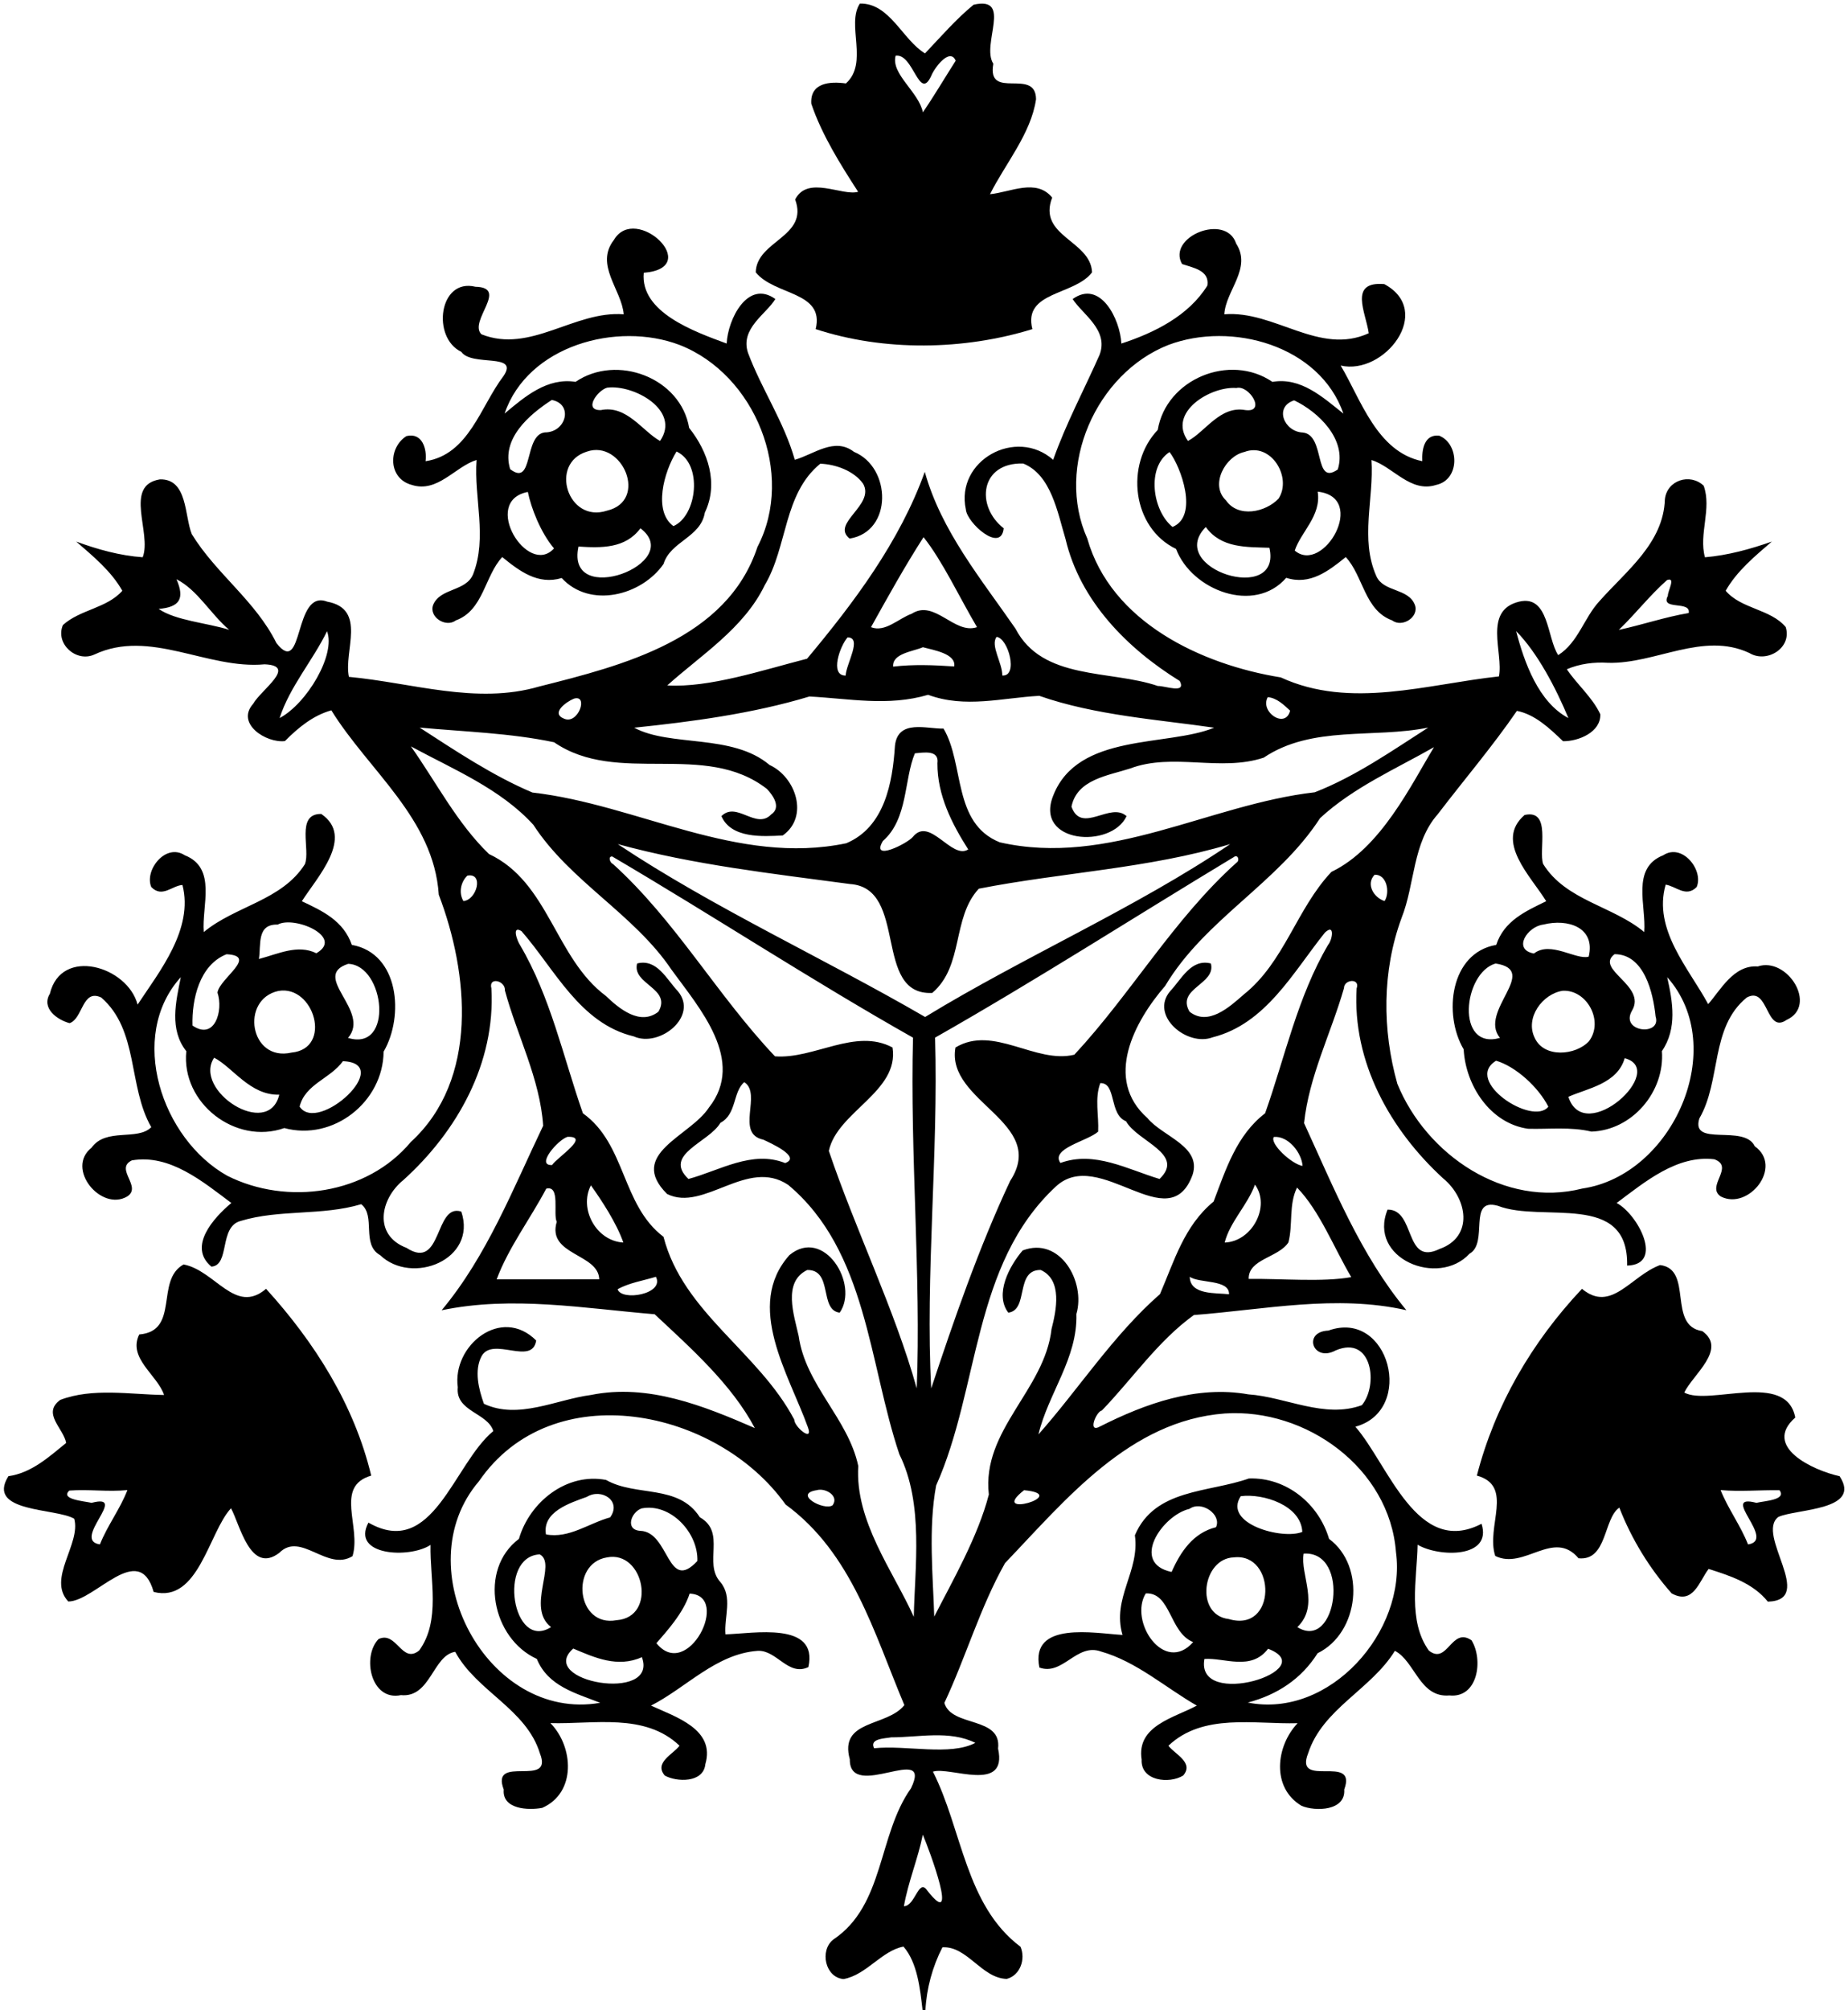
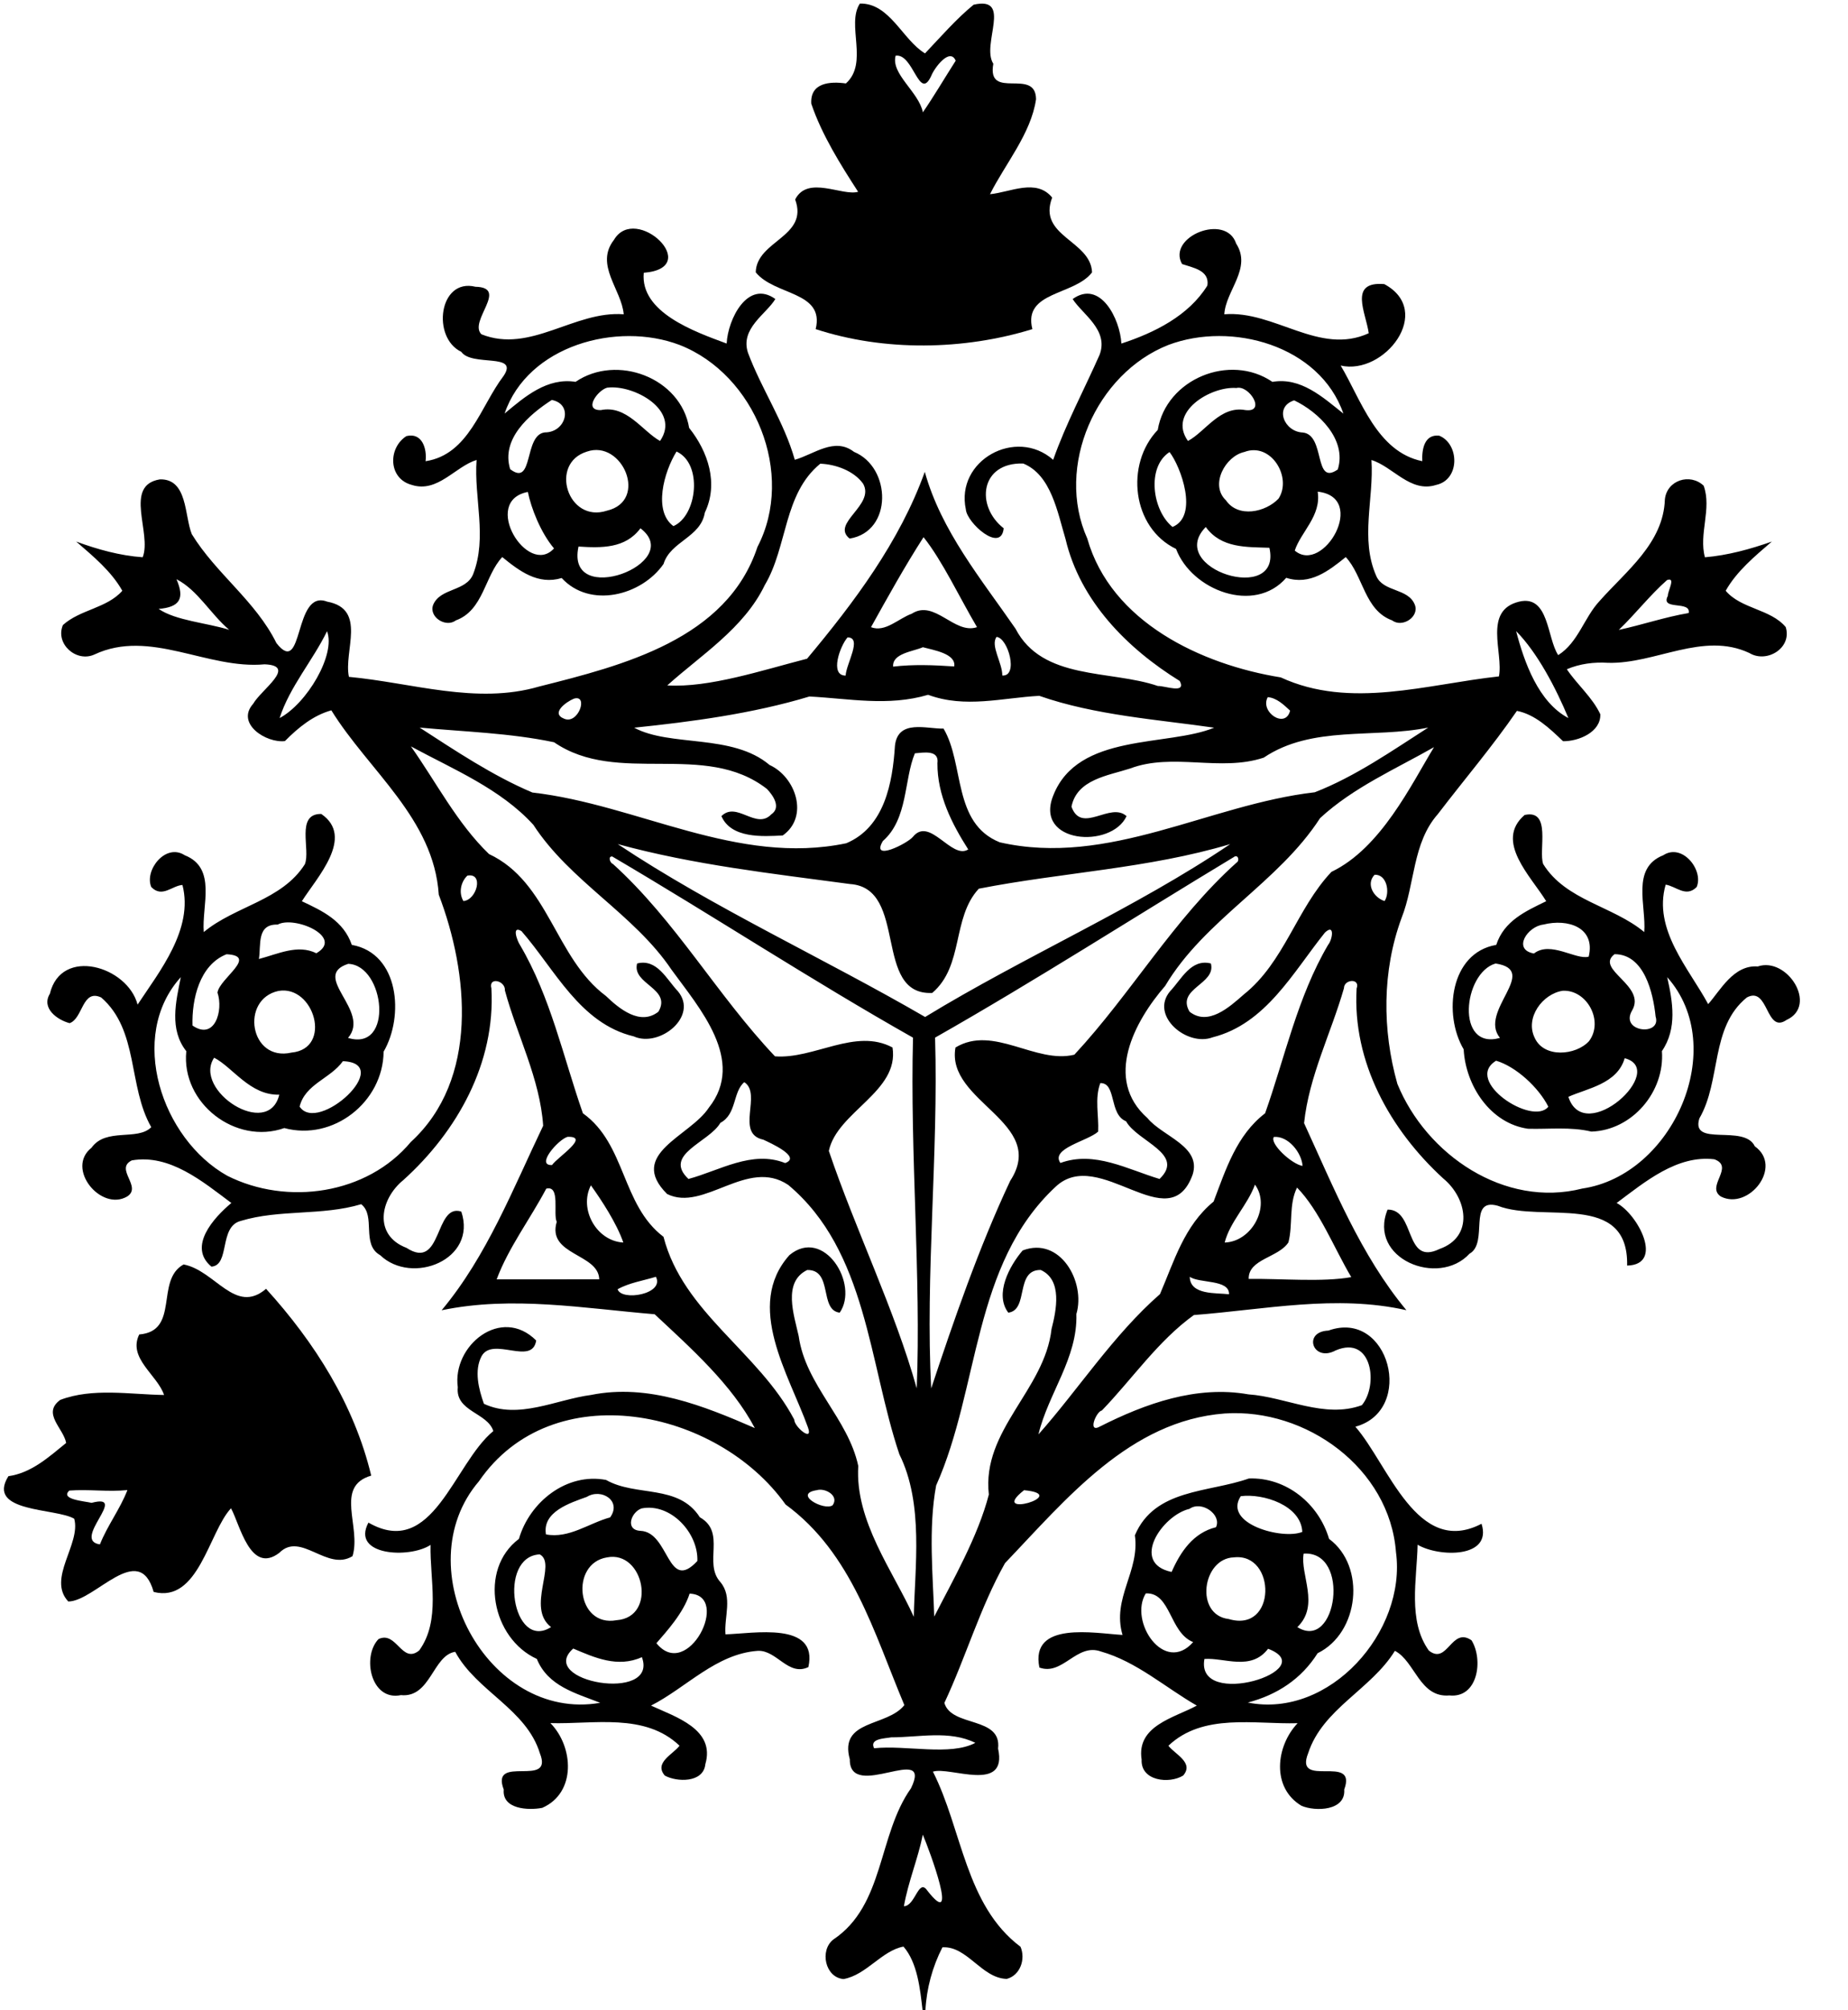
<svg xmlns="http://www.w3.org/2000/svg" width="607pt" height="660pt" viewBox="0 0 607 660" version="1.1">
  <path fill="#000000" opacity="1.00" d=" M 282.44 1.17 C 292.26 0.96 296.42 13.07 303.83 17.53 C 309.00 12.10 314.01 6.28 319.79 1.55 C 332.78 -1.40 322.17 14.63 326.27 20.93 C 324.06 33.20 340.21 22.00 340.30 32.58 C 338.68 43.85 330.06 53.97 325.18 63.76 C 331.83 63.14 340.37 58.45 345.60 64.87 C 340.69 77.63 358.27 78.89 358.70 89.42 C 352.91 97.07 335.92 95.59 339.10 108.06 C 316.56 115.01 290.46 115.43 267.92 108.06 C 270.95 95.59 254.46 97.12 248.23 89.41 C 248.49 78.94 265.72 77.80 261.18 65.50 C 265.27 57.43 276.68 64.49 281.86 62.97 C 276.16 54.16 269.96 44.33 266.48 34.06 C 266.03 27.07 272.73 26.69 277.84 27.40 C 285.41 20.69 277.90 8.01 282.44 1.17 M 294.18 18.28 C 292.55 24.30 301.79 30.16 303.13 36.87 C 306.54 31.96 310.37 25.47 313.91 19.93 C 312.01 15.46 306.88 22.30 305.86 24.95 C 301.88 33.49 300.05 17.43 294.18 18.28 Z" />
  <path fill="#000000" opacity="1.00" d=" M 201.67 78.74 C 208.81 66.68 231.33 87.98 211.45 89.56 C 210.23 102.54 228.06 108.87 238.68 112.79 C 239.07 104.82 245.58 91.66 254.67 98.17 C 251.75 103.10 243.02 107.81 245.69 115.84 C 250.16 127.79 257.55 138.54 261.06 150.96 C 267.40 149.16 274.09 143.40 280.51 148.36 C 292.84 153.43 293.29 174.56 279.07 176.83 C 272.75 171.80 287.51 165.88 283.50 158.81 C 280.45 154.57 274.50 152.44 269.44 152.24 C 257.29 162.16 258.74 179.44 251.20 192.10 C 244.36 206.34 229.97 215.27 219.18 225.04 C 232.98 225.86 250.33 220.06 265.09 216.27 C 280.49 197.86 295.53 177.85 303.76 154.92 C 309.16 174.33 322.30 190.12 333.55 206.40 C 342.41 223.49 364.67 219.87 380.32 225.23 C 382.68 225.14 389.73 227.95 387.51 223.59 C 370.27 212.94 354.77 197.32 349.99 176.98 C 347.35 168.22 345.26 155.88 336.08 152.18 C 321.95 151.77 320.33 166.16 329.68 173.45 C 328.82 181.77 317.57 171.64 317.25 167.28 C 313.77 151.19 333.70 140.16 345.93 150.97 C 350.12 139.08 356.09 127.98 361.16 116.52 C 364.30 108.32 355.48 103.15 352.33 98.18 C 361.43 91.65 367.93 104.84 368.33 112.80 C 379.12 109.28 390.42 103.70 396.58 93.75 C 397.35 88.73 391.84 87.91 388.26 86.69 C 383.22 77.74 402.70 69.81 406.04 79.99 C 411.27 88.11 402.58 95.42 402.14 103.19 C 418.60 101.82 433.33 116.86 449.58 109.41 C 448.66 102.64 442.82 92.27 454.69 93.28 C 471.15 102.14 454.71 123.34 440.36 120.02 C 446.98 131.06 452.21 148.35 467.17 151.42 C 466.99 147.70 467.77 142.51 472.71 143.04 C 479.36 145.69 479.66 157.52 471.69 159.22 C 463.25 161.91 457.48 153.14 450.47 151.04 C 451.32 163.73 446.67 176.94 452.06 189.12 C 454.40 194.47 462.52 193.02 464.71 198.53 C 466.29 202.53 460.59 206.20 457.29 203.70 C 448.17 200.39 447.81 189.09 442.03 182.90 C 436.38 187.48 430.23 192.23 422.48 189.71 C 412.04 201.75 391.43 193.81 386.29 180.23 C 371.83 173.29 369.49 152.44 380.28 141.15 C 383.04 124.49 403.93 115.81 417.94 125.38 C 427.29 123.77 434.48 130.41 441.26 135.80 C 433.49 113.38 404.47 105.44 383.76 113.26 C 360.03 122.61 346.52 153.13 357.13 176.81 C 364.93 204.27 394.64 218.21 420.69 222.41 C 443.55 232.97 468.71 224.63 492.34 222.08 C 493.89 214.34 487.02 200.42 499.00 197.53 C 508.82 195.22 508.08 209.45 511.81 215.09 C 518.38 210.96 520.29 202.83 525.37 197.36 C 534.09 187.50 546.39 178.35 546.85 163.96 C 547.51 157.65 555.11 155.23 559.59 159.47 C 562.33 167.05 557.91 175.33 560.01 182.97 C 567.52 182.33 574.88 180.31 581.98 177.81 C 576.40 182.63 570.51 187.46 566.82 193.96 C 571.92 199.98 581.55 199.92 586.54 205.88 C 588.71 212.73 580.33 217.88 574.60 214.40 C 559.38 207.26 543.76 218.02 528.22 217.62 C 523.60 217.32 518.92 217.91 514.65 219.73 C 518.04 224.79 523.05 228.95 525.64 234.50 C 525.87 240.39 518.45 243.43 513.40 243.36 C 509.11 239.24 504.21 234.55 498.25 233.40 C 490.18 245.14 480.93 255.97 472.28 267.29 C 463.89 276.80 464.81 290.21 460.35 301.42 C 453.96 318.82 453.99 338.12 458.98 355.85 C 468.49 379.14 494.17 396.71 519.73 390.23 C 549.56 385.85 568.11 343.80 547.61 320.82 C 549.44 328.93 550.95 337.68 545.88 345.10 C 546.87 358.48 536.10 371.10 522.72 371.53 C 515.86 369.90 508.85 370.79 501.91 370.60 C 489.48 368.85 481.40 356.41 480.76 344.52 C 474.01 333.10 476.25 312.82 491.46 310.23 C 494.04 302.31 501.13 299.17 507.87 295.89 C 502.91 287.76 490.76 276.19 500.78 267.58 C 509.72 265.58 505.26 279.20 506.88 283.69 C 514.35 295.71 529.73 297.41 540.07 306.02 C 540.79 297.39 535.66 285.00 546.32 280.80 C 552.57 276.69 559.67 285.72 557.29 291.24 C 553.76 294.78 550.52 290.96 547.11 290.45 C 542.86 305.20 554.76 317.98 561.07 329.68 C 565.03 325.26 569.38 316.72 577.36 317.31 C 587.04 314.03 597.22 330.13 586.82 334.87 C 579.90 339.62 581.01 323.61 573.76 327.50 C 561.67 337.33 565.43 354.75 558.17 367.22 C 555.24 376.77 572.92 368.94 576.39 376.36 C 585.79 383.02 574.41 397.47 565.26 392.86 C 560.16 389.53 569.91 383.12 563.10 380.62 C 550.83 379.16 540.34 388.02 531.01 394.97 C 537.98 398.66 546.74 415.24 534.45 415.52 C 534.98 390.97 506.61 401.61 491.99 395.89 C 481.88 393.07 489.10 408.08 482.67 411.63 C 472.46 422.73 449.20 413.23 455.77 397.14 C 465.07 397.04 461.15 415.76 472.83 410.07 C 484.18 406.06 481.96 393.42 474.06 386.93 C 456.64 370.98 444.18 348.72 445.60 324.54 C 446.87 321.08 441.45 321.48 441.44 324.45 C 437.20 339.23 429.96 353.33 428.34 368.75 C 438.07 389.91 446.93 412.09 461.95 430.17 C 438.91 424.95 415.28 429.99 392.14 431.76 C 380.33 440.27 371.97 452.69 361.93 463.09 C 360.03 463.43 357.11 470.71 361.31 468.35 C 376.25 460.80 393.02 454.80 410.03 457.80 C 422.36 458.64 434.98 465.86 447.31 461.36 C 452.80 454.85 450.76 438.24 438.73 443.37 C 431.23 447.44 427.73 437.20 436.34 436.86 C 456.31 429.67 465.01 463.07 445.19 468.42 C 456.06 480.86 465.43 511.33 486.63 500.29 C 490.26 511.66 472.59 511.29 465.63 507.17 C 465.40 518.55 462.32 532.12 469.32 541.92 C 475.48 546.81 476.69 533.97 483.34 538.55 C 487.26 544.84 485.51 557.63 476.07 556.65 C 466.26 557.49 464.80 545.42 458.17 542.01 C 450.34 554.74 434.42 561.00 429.67 575.66 C 424.98 587.48 445.95 575.55 441.53 587.54 C 442.06 594.59 432.03 594.83 427.49 592.88 C 417.52 586.93 419.09 573.26 426.22 565.77 C 412.00 566.17 395.16 562.37 383.78 573.17 C 385.97 576.00 392.26 578.73 388.63 582.95 C 384.08 585.77 374.64 584.79 374.98 577.72 C 373.24 566.59 385.61 564.04 393.11 559.99 C 382.78 554.07 373.33 545.54 361.62 542.23 C 353.60 539.34 349.09 550.30 341.40 547.49 C 338.27 532.09 359.60 536.27 368.71 536.79 C 365.15 524.70 374.44 515.94 372.77 504.07 C 379.27 488.71 396.98 490.12 410.22 485.42 C 422.52 484.99 433.16 493.71 436.55 505.25 C 448.78 514.28 446.46 536.14 432.79 542.79 C 427.44 551.28 419.48 556.45 409.86 558.99 C 436.80 564.35 462.03 535.59 458.53 509.63 C 456.43 482.03 429.02 462.27 402.29 464.08 C 371.15 466.41 350.17 492.23 330.12 513.20 C 321.91 527.76 317.28 544.01 310.19 559.11 C 312.54 567.20 329.10 563.39 327.83 574.10 C 331.10 588.95 311.83 579.84 306.43 581.68 C 316.06 600.63 317.03 625.51 335.20 639.17 C 336.95 643.20 335.10 648.58 330.68 649.72 C 322.42 649.52 317.68 638.85 309.55 639.35 C 306.28 645.73 304.34 652.83 303.97 660.00 L 303.03 660.00 C 302.22 653.04 301.37 644.43 296.76 639.11 C 289.57 640.47 284.60 648.43 277.08 649.77 C 271.01 649.29 269.14 640.35 273.72 636.79 C 290.56 625.53 288.30 602.50 299.23 587.13 C 306.65 571.81 278.99 591.73 279.13 577.63 C 275.50 564.47 291.34 567.06 297.05 559.83 C 287.04 536.06 279.85 509.91 258.03 493.96 C 235.57 462.45 181.43 451.24 157.32 486.33 C 132.98 514.73 160.12 565.55 197.14 559.07 C 189.05 555.89 179.97 553.61 176.33 544.66 C 161.61 537.97 157.04 515.32 170.45 505.25 C 173.95 493.13 186.15 483.42 199.06 485.90 C 208.97 491.54 222.83 487.16 229.88 498.16 C 238.62 503.13 230.96 513.10 236.57 519.38 C 240.78 524.29 237.80 530.85 238.29 536.59 C 247.18 536.39 268.93 532.15 265.52 547.35 C 258.90 550.48 255.18 541.74 248.92 542.01 C 235.20 542.98 225.48 554.06 213.84 559.99 C 221.94 563.72 235.03 567.75 231.68 579.22 C 231.06 585.45 222.23 585.12 218.36 582.96 C 214.74 578.72 221.04 576.02 223.20 573.16 C 211.83 562.28 194.99 566.16 180.79 565.74 C 188.40 573.45 189.38 588.62 178.11 593.56 C 173.64 594.44 164.86 594.07 165.46 587.55 C 160.93 575.70 181.96 587.25 177.35 575.70 C 172.90 561.10 156.55 555.33 149.52 542.33 C 142.16 543.44 141.46 557.52 131.69 556.55 C 121.81 558.60 118.79 543.90 124.33 538.15 C 130.30 535.33 131.97 546.52 137.69 541.89 C 144.85 532.02 141.15 518.58 141.42 507.23 C 134.51 511.78 115.20 510.78 121.02 499.91 C 142.21 512.06 148.99 480.57 162.04 469.85 C 160.13 463.77 149.52 463.47 150.37 455.46 C 148.47 441.86 164.59 428.60 176.12 440.12 C 174.80 448.54 161.88 438.70 158.20 445.23 C 155.66 450.01 157.26 456.14 158.95 460.90 C 170.22 466.19 182.71 459.49 194.12 458.00 C 212.90 454.20 231.15 461.58 247.93 468.87 C 240.36 454.55 226.99 442.67 215.03 431.50 C 191.82 429.57 168.22 425.36 145.06 430.19 C 159.95 412.36 168.46 390.37 178.41 369.61 C 177.38 354.21 169.85 339.98 165.84 325.18 C 166.07 321.95 160.36 320.58 161.41 324.53 C 162.76 348.99 150.22 371.44 132.48 387.45 C 124.80 393.70 122.61 405.56 133.51 409.70 C 145.38 417.42 142.63 394.95 151.52 397.79 C 156.83 413.60 135.34 422.11 124.86 412.10 C 118.54 408.53 123.57 399.21 118.64 395.37 C 105.71 399.24 91.82 396.98 79.04 400.87 C 71.84 402.74 75.62 415.43 69.44 415.87 C 61.57 409.31 70.20 399.81 75.99 394.97 C 66.56 387.93 55.79 378.84 43.31 380.98 C 37.51 383.80 46.87 389.66 41.73 392.86 C 33.16 397.82 21.44 383.65 30.06 376.83 C 34.80 370.14 45.16 374.67 49.69 370.08 C 41.99 356.70 45.66 338.26 33.24 327.50 C 26.96 324.56 27.26 334.45 22.86 335.93 C 18.76 334.84 13.50 331.00 16.38 326.27 C 20.11 310.72 41.93 317.27 45.19 329.84 C 52.34 319.00 63.66 305.04 59.93 290.56 C 56.57 290.74 53.26 294.92 49.69 291.24 C 47.35 285.70 54.41 276.70 60.68 280.80 C 71.34 285.00 66.21 297.39 66.93 306.02 C 77.28 297.43 92.55 295.69 100.12 283.77 C 102.11 279.06 96.99 267.12 105.52 267.24 C 116.66 274.85 104.00 288.19 99.15 295.90 C 105.97 299.10 112.83 302.32 115.56 310.23 C 131.15 312.99 132.79 333.66 126.00 345.29 C 125.85 361.82 109.43 374.72 93.38 370.37 C 77.43 376.01 59.46 362.22 61.19 345.13 C 55.54 337.96 57.76 328.95 59.39 320.82 C 41.81 340.23 53.09 373.93 74.63 386.02 C 94.26 395.92 120.56 392.20 134.94 374.94 C 157.34 354.43 153.95 319.53 144.12 293.75 C 142.48 268.74 121.15 253.11 108.83 233.22 C 102.82 234.89 97.90 238.95 93.59 243.31 C 87.49 244.06 77.34 237.61 83.15 231.08 C 85.80 226.41 97.76 218.55 86.92 218.11 C 68.07 219.86 49.29 206.33 31.01 214.89 C 25.09 217.60 18.06 211.40 20.66 205.22 C 26.33 200.09 35.10 199.73 40.18 193.96 C 36.50 187.46 30.59 182.64 25.03 177.81 C 32.06 180.39 39.38 182.43 46.87 182.96 C 49.95 175.06 40.46 159.35 52.52 157.39 C 61.67 157.15 60.56 169.36 63.00 175.38 C 70.94 188.34 83.99 197.34 90.80 211.15 C 99.90 222.73 96.30 193.27 107.44 197.53 C 120.65 199.96 112.79 213.83 114.61 222.23 C 135.34 224.15 156.48 231.44 177.11 225.40 C 204.61 218.48 238.76 209.89 248.80 179.57 C 261.30 155.58 247.99 122.94 223.23 113.26 C 202.68 105.44 173.32 113.45 165.74 135.78 C 172.39 130.21 179.74 123.90 189.05 125.37 C 202.65 116.10 223.61 124.04 226.36 140.49 C 232.59 148.30 236.09 158.77 231.51 168.30 C 230.17 176.50 220.22 177.69 217.95 185.17 C 210.72 195.56 193.79 199.90 184.49 189.78 C 176.75 192.13 170.62 187.51 164.97 182.90 C 159.18 189.09 158.83 200.39 149.71 203.70 C 146.41 206.20 140.71 202.53 142.30 198.53 C 144.69 192.96 153.07 194.27 155.41 188.51 C 160.12 176.42 155.63 163.50 156.54 151.02 C 149.52 153.16 143.74 161.92 135.29 159.22 C 127.47 157.17 127.40 147.08 133.48 143.19 C 138.68 141.89 140.29 147.38 139.78 151.43 C 154.03 149.25 157.82 133.36 165.42 123.41 C 170.59 115.71 155.00 120.50 151.51 115.51 C 141.73 110.85 144.15 91.20 156.17 94.15 C 167.28 94.40 153.81 105.43 158.12 109.75 C 174.23 116.19 188.67 101.93 204.87 103.19 C 204.15 94.98 195.27 86.97 201.67 78.74 M 199.40 127.29 C 196.27 128.15 191.50 134.77 197.34 134.65 C 205.83 132.89 210.96 141.52 216.80 144.78 C 223.76 134.71 208.10 126.13 199.40 127.29 M 406.12 127.39 C 397.70 126.74 383.42 135.32 390.20 144.78 C 395.95 141.72 400.77 133.13 409.05 134.64 C 416.06 135.55 410.27 126.29 406.12 127.39 M 181.24 131.32 C 173.78 136.14 164.52 144.09 167.57 154.04 C 175.38 160.04 171.95 142.79 178.95 141.97 C 185.97 142.00 188.41 132.68 181.24 131.32 M 425.09 131.45 C 418.38 133.58 421.79 141.80 427.96 142.01 C 435.44 142.85 431.40 159.73 439.41 154.14 C 442.51 144.29 433.01 135.21 425.09 131.45 M 192.77 148.28 C 180.27 152.12 186.48 171.87 199.35 167.67 C 213.12 164.44 204.41 144.22 192.77 148.28 M 222.21 148.25 C 218.05 154.97 214.50 167.84 221.19 172.74 C 229.04 169.34 230.90 152.19 222.21 148.25 M 384.15 148.42 C 376.50 153.38 378.53 167.69 385.13 173.01 C 393.83 169.46 387.84 153.17 384.15 148.42 M 408.72 148.40 C 402.48 149.75 397.30 159.18 402.67 164.26 C 406.69 170.13 415.68 168.21 419.95 163.72 C 424.51 156.73 417.47 145.05 408.72 148.40 M 173.38 161.52 C 157.87 164.49 173.34 189.60 181.97 180.06 C 177.55 174.81 174.46 166.81 173.38 161.52 M 432.81 161.43 C 434.06 169.35 427.29 174.62 425.28 180.77 C 434.64 188.76 449.41 163.23 432.81 161.43 M 210.36 173.45 C 205.43 180.14 197.45 179.93 190.02 179.45 C 185.57 199.95 225.45 184.92 210.36 173.45 M 396.05 173.03 C 382.62 186.72 421.24 198.80 416.95 179.85 C 409.47 179.57 401.16 180.06 396.05 173.03 M 303.35 176.37 C 297.21 185.90 291.62 195.99 286.09 205.92 C 290.79 207.72 295.15 203.03 299.46 201.51 C 307.00 196.63 313.45 208.44 320.91 205.91 C 315.18 196.20 309.51 184.07 303.35 176.37 M 57.96 190.17 C 60.77 196.60 58.98 199.35 52.11 199.92 C 57.69 203.76 67.94 204.49 75.28 206.78 C 69.19 201.67 64.97 193.74 57.96 190.17 M 547.55 190.46 C 541.86 195.48 537.20 201.56 531.72 206.81 C 539.42 205.15 546.90 202.58 554.67 201.27 C 555.51 197.07 545.21 200.57 547.83 195.63 C 547.76 194.04 550.58 189.33 547.55 190.46 M 107.42 207.25 C 102.69 216.95 95.17 225.46 91.84 235.76 C 100.79 231.01 110.36 214.90 107.42 207.25 M 497.99 207.21 C 500.65 217.41 505.30 230.56 515.16 235.76 C 511.03 225.85 504.98 214.28 497.99 207.21 M 278.40 209.27 C 275.96 211.99 272.38 221.84 277.76 221.81 C 277.95 217.91 283.34 209.30 278.40 209.27 M 327.34 209.11 C 325.22 211.91 329.25 217.61 329.22 221.79 C 334.61 222.14 331.16 209.48 327.34 209.11 M 303.14 212.50 C 299.87 213.93 293.02 214.51 293.36 218.87 C 300.04 218.08 306.74 218.36 313.43 218.81 C 314.09 214.58 306.57 213.45 303.14 212.50 M 265.85 228.68 C 247.24 234.32 226.88 237.00 208.30 238.92 C 220.19 245.34 240.53 240.79 252.77 251.16 C 261.36 255.07 265.84 268.11 257.11 274.30 C 250.41 274.67 240.16 275.30 236.96 267.96 C 241.95 262.93 248.37 272.57 253.33 267.38 C 256.68 265.11 253.94 261.16 251.91 259.03 C 231.43 243.11 202.91 258.07 181.99 243.70 C 167.50 240.65 152.55 240.26 137.83 238.88 C 149.24 246.25 161.74 254.66 174.87 260.20 C 209.53 264.17 242.11 284.35 277.97 276.86 C 290.56 271.57 293.18 256.97 293.96 244.82 C 294.94 235.99 304.52 239.39 309.92 239.21 C 316.85 250.95 312.83 270.28 328.38 276.55 C 364.17 284.70 397.10 264.13 431.86 260.12 C 445.21 254.95 457.65 246.22 469.12 238.88 C 451.25 242.53 430.99 238.06 415.09 248.75 C 400.83 253.50 385.26 247.01 371.16 252.33 C 363.95 254.67 353.73 255.89 351.94 264.85 C 355.24 274.04 364.66 263.11 370.03 267.96 C 365.05 278.77 339.59 276.98 345.95 261.20 C 354.05 240.48 383.43 245.24 398.81 238.92 C 380.68 236.28 359.74 234.89 341.37 228.46 C 329.18 229.11 317.05 232.63 304.85 228.12 C 291.69 232.01 278.84 229.34 265.85 228.68 M 188.50 229.39 C 185.94 230.44 180.79 234.20 185.30 235.97 C 189.96 238.00 193.41 227.89 188.50 229.39 M 416.41 228.89 C 413.72 233.79 422.27 239.47 423.75 233.32 C 421.65 231.39 419.40 229.15 416.41 228.89 M 134.97 245.06 C 143.30 256.83 150.15 270.33 160.62 280.40 C 180.30 289.63 182.27 314.51 199.02 327.00 C 203.40 331.21 210.29 336.88 216.27 332.16 C 220.76 324.48 207.47 323.19 209.27 316.33 C 215.82 314.68 218.94 321.54 222.64 325.42 C 229.58 333.67 216.62 344.08 208.16 340.27 C 190.48 336.05 182.25 318.26 171.29 305.71 C 168.02 303.73 169.81 308.75 170.76 310.20 C 180.87 327.33 185.01 347.10 191.46 365.52 C 205.66 375.66 204.10 395.58 217.94 406.08 C 224.36 430.95 249.16 443.87 260.88 466.08 C 260.87 468.48 267.20 473.69 265.39 468.67 C 259.14 451.25 244.47 428.71 259.30 412.08 C 270.62 402.70 282.30 421.68 275.81 430.98 C 268.99 430.15 273.68 416.82 265.15 416.97 C 256.97 420.92 260.83 431.84 262.34 438.67 C 264.58 454.75 278.57 465.68 281.91 481.31 C 280.78 499.45 293.39 515.86 300.15 530.84 C 300.44 514.77 303.52 493.79 295.41 477.48 C 285.37 447.70 284.80 410.71 258.91 389.04 C 245.45 380.00 231.20 398.03 219.12 392.02 C 205.91 378.87 226.69 373.09 232.81 363.70 C 245.12 348.20 229.61 330.85 220.59 318.41 C 208.22 300.04 187.34 289.49 175.19 270.81 C 164.40 258.96 148.85 252.57 134.97 245.06 M 471.02 245.31 C 458.27 252.56 444.48 258.56 433.60 268.61 C 419.81 289.92 395.74 301.82 382.71 323.70 C 372.66 335.29 362.42 354.27 376.90 367.10 C 381.84 373.14 394.66 376.30 391.75 385.61 C 384.04 407.15 361.10 376.09 346.74 389.63 C 319.30 415.16 321.84 455.64 307.49 487.71 C 304.86 501.78 306.48 517.81 306.86 530.77 C 312.84 519.09 321.23 504.51 324.80 490.69 C 322.39 469.52 343.16 456.37 345.39 436.35 C 346.96 430.25 349.06 420.19 341.83 416.96 C 333.33 416.85 338.00 430.13 331.19 430.98 C 326.58 424.90 331.55 415.64 335.90 410.56 C 348.19 405.82 356.67 420.86 353.55 431.43 C 353.99 445.94 344.33 457.43 341.09 470.95 C 353.95 456.52 365.69 438.27 381.01 424.89 C 385.68 414.06 388.95 402.45 398.62 394.51 C 402.65 383.93 406.15 372.71 415.54 365.52 C 422.05 347.14 426.17 327.33 436.24 310.20 C 437.71 308.44 438.49 303.08 435.19 306.19 C 424.73 319.21 415.80 336.16 398.29 340.58 C 389.86 343.77 377.56 333.41 384.36 325.42 C 388.06 321.54 391.18 314.68 397.73 316.33 C 399.53 323.19 386.24 324.48 390.72 332.16 C 396.83 336.99 403.83 330.65 408.50 326.54 C 421.88 315.91 425.83 298.43 437.32 286.26 C 453.60 278.47 463.55 257.57 471.02 245.31 M 300.51 247.33 C 296.88 255.99 298.30 268.84 289.98 276.14 C 285.91 283.06 298.00 276.95 299.82 274.80 C 305.37 267.85 312.54 282.37 318.03 278.89 C 312.73 270.58 307.84 261.10 307.91 250.59 C 308.53 246.10 303.39 247.09 300.51 247.33 M 202.91 277.14 C 234.26 298.03 270.64 314.63 303.87 333.90 C 336.65 313.91 373.02 298.15 404.08 277.14 C 377.16 285.20 348.85 286.42 321.50 291.78 C 312.57 301.44 316.68 317.08 306.20 326.01 C 286.57 326.88 298.48 291.54 279.21 290.25 C 253.68 286.82 227.90 283.97 202.91 277.14 M 201.09 281.20 C 199.61 281.11 200.36 283.36 201.34 283.67 C 221.92 302.30 235.59 326.81 254.55 346.82 C 267.36 347.81 280.98 337.39 293.16 343.92 C 295.45 358.43 274.99 364.97 272.24 377.87 C 281.08 403.96 293.89 430.03 301.11 455.83 C 302.58 419.25 298.88 378.78 299.89 340.69 C 266.38 321.76 234.22 300.65 201.09 281.20 M 405.24 281.41 C 372.51 301.13 340.41 321.78 307.14 340.68 C 308.27 378.80 303.88 419.06 305.87 455.84 C 313.15 433.90 321.50 409.63 331.81 387.71 C 344.35 368.47 310.59 361.85 313.84 343.92 C 326.30 336.39 340.13 349.41 352.89 346.28 C 371.63 326.11 385.52 301.75 406.18 283.20 C 407.29 282.57 406.62 280.32 405.24 281.41 M 153.51 287.49 C 151.31 289.60 150.62 293.17 152.21 295.84 C 156.61 295.51 159.01 286.45 153.51 287.49 M 451.51 287.20 C 448.53 290.28 451.26 294.75 454.79 295.84 C 456.63 292.99 455.53 287.01 451.51 287.20 M 91.21 303.56 C 84.21 303.37 85.80 310.24 85.04 314.86 C 91.30 313.23 97.76 309.94 103.91 312.97 C 113.15 307.67 96.72 300.55 91.21 303.56 M 506.93 303.56 C 501.71 304.16 496.69 311.78 503.84 313.06 C 509.29 308.80 517.73 315.29 521.83 314.09 C 524.14 304.50 515.00 301.52 506.93 303.56 M 74.41 313.30 C 65.54 316.79 62.97 328.08 63.23 336.71 C 70.50 341.74 73.45 331.81 71.43 325.88 C 72.16 321.17 84.89 313.83 74.41 313.30 M 530.31 313.28 C 523.70 318.36 540.99 323.57 536.05 331.82 C 531.97 338.93 545.89 340.29 543.80 333.73 C 543.00 325.90 540.04 313.27 530.31 313.28 M 114.37 316.45 C 101.84 320.53 121.94 331.87 114.32 340.77 C 129.46 345.39 126.44 316.87 114.37 316.45 M 491.25 316.34 C 480.56 319.39 478.02 344.93 492.68 340.77 C 485.49 331.97 506.07 318.62 491.25 316.34 M 91.45 325.35 C 78.82 328.08 82.03 348.72 95.75 345.59 C 109.34 344.30 103.18 323.28 91.45 325.35 M 513.28 325.29 C 506.63 326.32 500.89 334.15 504.07 340.70 C 507.09 347.48 517.60 346.56 521.93 341.84 C 526.86 335.31 521.31 324.88 513.28 325.29 M 70.34 347.27 C 63.21 357.94 88.16 374.24 91.73 359.41 C 82.15 359.68 76.50 350.46 70.34 347.27 M 533.65 347.44 C 531.20 355.89 521.34 357.33 515.15 360.11 C 520.44 376.53 548.03 351.20 533.65 347.44 M 112.63 348.41 C 108.52 354.18 100.25 355.88 98.41 363.32 C 104.41 372.49 129.83 349.10 112.63 348.41 M 491.42 348.26 C 480.55 354.87 503.46 369.89 508.57 363.35 C 505.34 356.97 497.89 350.16 491.42 348.26 M 244.47 355.30 C 240.67 358.49 242.01 365.83 236.62 368.65 C 232.96 375.07 217.58 379.02 226.13 387.08 C 236.39 384.33 247.02 377.54 257.90 381.86 C 263.42 379.87 252.85 375.18 250.72 374.18 C 241.34 372.20 250.43 359.16 244.47 355.30 M 361.41 355.61 C 359.50 360.71 360.97 366.26 360.70 371.54 C 357.27 374.66 344.97 377.03 348.30 381.83 C 359.48 377.74 370.35 383.93 380.87 387.08 C 389.47 378.83 373.52 374.79 369.87 368.14 C 364.20 365.90 366.79 355.46 361.41 355.61 M 186.41 373.25 C 183.29 374.18 175.82 382.78 181.32 382.51 C 183.26 379.80 193.99 373.02 186.41 373.25 M 418.42 373.29 C 416.91 375.37 424.23 382.24 427.85 382.80 C 427.54 378.42 423.10 372.85 418.42 373.29 M 194.09 389.18 C 190.07 396.92 195.88 407.48 204.74 407.95 C 202.52 401.55 197.56 394.03 194.09 389.18 M 412.21 388.94 C 409.75 395.71 404.02 401.08 402.26 407.96 C 411.26 407.65 417.43 396.06 412.21 388.94 M 179.42 390.27 C 174.16 400.23 167.05 409.56 163.13 420.05 C 174.36 420.09 185.60 420.01 196.83 420.02 C 196.59 411.50 179.57 412.16 182.87 401.14 C 181.59 398.61 184.17 389.05 179.42 390.27 M 426.03 389.91 C 423.26 395.48 424.72 402.04 423.20 407.90 C 419.97 412.93 410.00 413.33 410.15 419.89 C 421.14 419.78 434.47 421.00 443.84 419.31 C 438.20 409.81 433.44 397.50 426.03 389.91 M 215.44 419.20 C 211.25 420.49 206.72 421.14 202.86 423.29 C 204.13 427.31 218.39 424.92 215.44 419.20 M 390.79 419.19 C 390.89 425.31 399.53 424.41 403.69 424.94 C 403.87 419.96 393.84 421.43 390.79 419.19 M 268.29 489.26 C 260.38 490.46 270.56 496.10 273.45 494.25 C 275.78 491.14 271.06 488.42 268.29 489.26 M 336.36 489.27 C 324.15 498.86 352.32 490.74 336.36 489.27 M 192.75 491.46 C 187.23 493.46 178.06 496.35 179.33 503.78 C 186.87 505.24 193.46 500.07 200.40 498.20 C 204.31 492.80 197.56 488.50 192.75 491.46 M 407.55 491.23 C 401.58 500.29 421.26 505.64 427.76 502.96 C 427.35 494.26 414.97 490.27 407.55 491.23 M 210.73 495.25 C 207.27 496.46 205.21 502.34 210.35 502.61 C 219.94 502.99 219.15 523.15 229.06 512.51 C 229.40 503.28 220.26 493.38 210.73 495.25 M 390.69 495.40 C 381.79 497.46 371.07 513.23 384.83 516.11 C 387.76 509.46 391.95 503.26 399.41 501.42 C 401.36 497.31 394.72 492.55 390.69 495.40 M 177.29 510.34 C 163.33 511.00 168.34 542.29 181.00 534.21 C 172.73 527.84 183.06 513.38 177.29 510.34 M 428.20 510.09 C 426.98 516.98 433.61 527.03 426.13 534.22 C 439.11 542.37 443.74 509.09 428.20 510.09 M 199.37 511.33 C 187.15 513.29 189.30 534.40 202.53 531.95 C 216.00 530.97 211.52 508.91 199.37 511.33 M 405.30 511.32 C 394.89 511.62 392.33 530.24 403.60 531.57 C 419.40 536.25 419.25 509.75 405.30 511.32 M 226.51 523.23 C 224.47 529.63 218.92 535.66 215.61 539.50 C 225.88 552.22 240.26 523.69 226.51 523.23 M 376.35 523.15 C 370.69 532.29 382.41 549.92 391.91 539.14 C 384.04 535.99 384.64 522.78 376.35 523.15 M 188.29 541.26 C 176.00 552.13 216.41 559.24 210.84 544.08 C 202.88 547.67 195.27 544.23 188.29 541.26 M 416.52 541.33 C 410.89 548.72 402.20 544.19 395.61 544.68 C 392.53 561.51 434.68 548.22 416.52 541.33 M 292.74 570.41 C 290.68 570.80 285.47 570.78 287.11 573.99 C 297.67 572.89 312.11 576.60 320.36 572.22 C 311.86 568.01 301.80 570.42 292.74 570.41 M 303.11 602.37 C 301.51 610.31 298.30 617.85 296.90 625.86 C 300.61 625.83 301.69 616.60 304.52 620.64 C 315.33 634.51 305.28 607.42 303.11 602.37 Z" />
  <path fill="#000000" opacity="1.00" d=" M 60.30 415.15 C 70.72 417.13 77.26 431.81 87.39 423.15 C 103.41 440.79 116.35 461.25 121.93 484.48 C 109.73 488.02 118.75 501.32 115.79 510.92 C 107.45 516.06 98.81 502.74 91.77 509.81 C 82.18 517.16 78.76 500.32 75.87 495.21 C 68.56 503.06 65.23 526.44 50.47 522.67 C 45.64 505.62 31.18 525.79 22.43 525.81 C 15.37 518.28 26.67 506.93 24.38 498.64 C 18.42 495.08 -4.72 496.67 2.76 484.67 C 10.33 483.60 15.99 478.41 21.73 473.75 C 20.86 468.93 13.72 464.08 19.77 459.63 C 30.36 455.58 42.74 457.84 53.89 458.01 C 51.71 451.42 41.90 445.94 45.73 438.14 C 59.17 437.01 50.88 420.34 60.30 415.15 M 22.77 489.39 C 19.63 492.30 27.67 492.85 30.08 493.42 C 42.63 490.12 23.32 505.71 32.82 507.06 C 35.29 500.84 39.47 495.43 41.85 489.23 C 35.50 489.87 29.13 488.91 22.77 489.39 Z" />
-   <path fill="#000000" opacity="1.00" d=" M 545.28 415.35 C 556.29 416.70 547.58 435.29 559.12 437.03 C 567.45 442.93 556.01 451.34 553.22 457.21 C 561.37 461.67 586.77 449.98 589.68 465.42 C 578.82 474.93 595.41 482.74 604.24 484.67 C 611.68 495.98 590.16 495.34 584.14 498.04 C 576.48 503.74 596.66 525.40 580.67 525.86 C 575.81 519.80 568.31 517.37 561.22 515.12 C 558.13 519.14 556.19 527.05 549.08 523.15 C 541.83 514.98 535.87 505.26 531.89 494.99 C 526.64 498.55 527.95 512.57 518.49 511.62 C 510.31 501.88 500.63 515.58 491.13 510.85 C 487.96 501.20 497.45 487.90 485.10 484.47 C 491.03 461.41 503.20 440.57 519.62 423.16 C 529.30 431.19 535.66 418.86 545.28 415.35 M 565.15 489.23 C 567.63 495.42 571.71 500.84 574.16 507.07 C 583.70 505.71 564.36 490.12 576.93 493.42 C 579.39 492.78 586.95 492.52 584.51 489.28 C 578.07 489.17 571.60 489.81 565.15 489.23 Z" />
</svg>